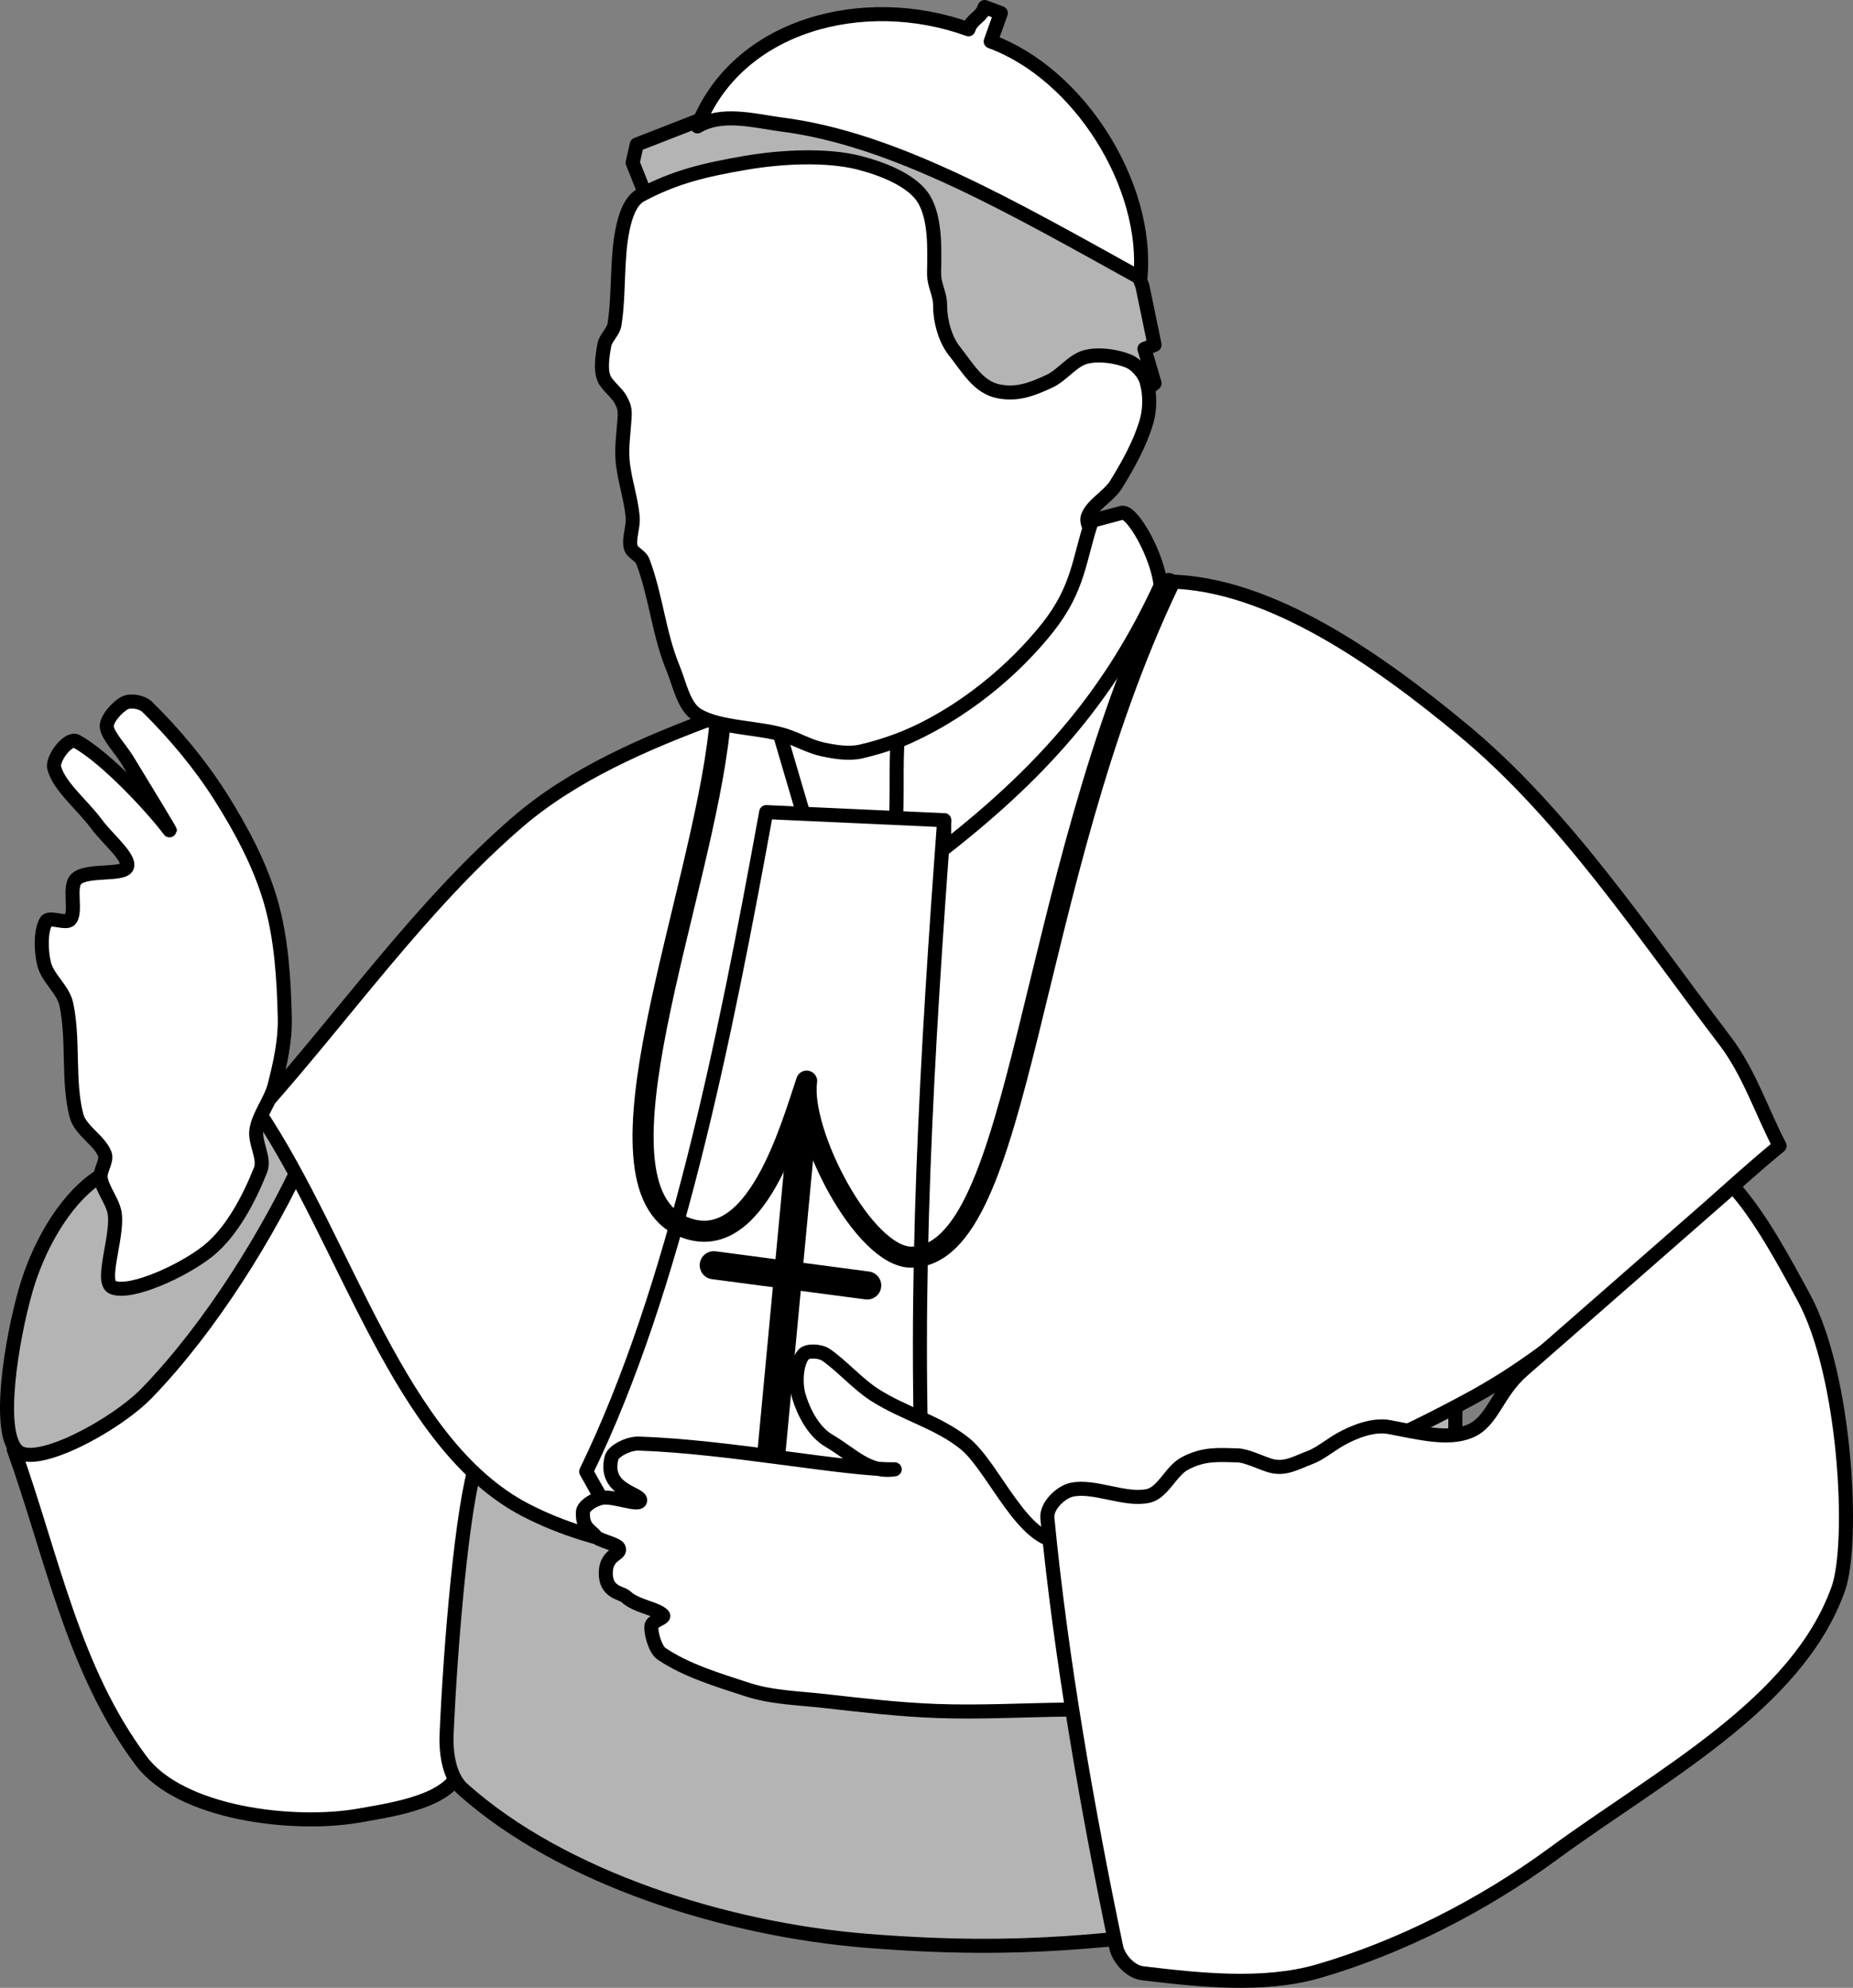
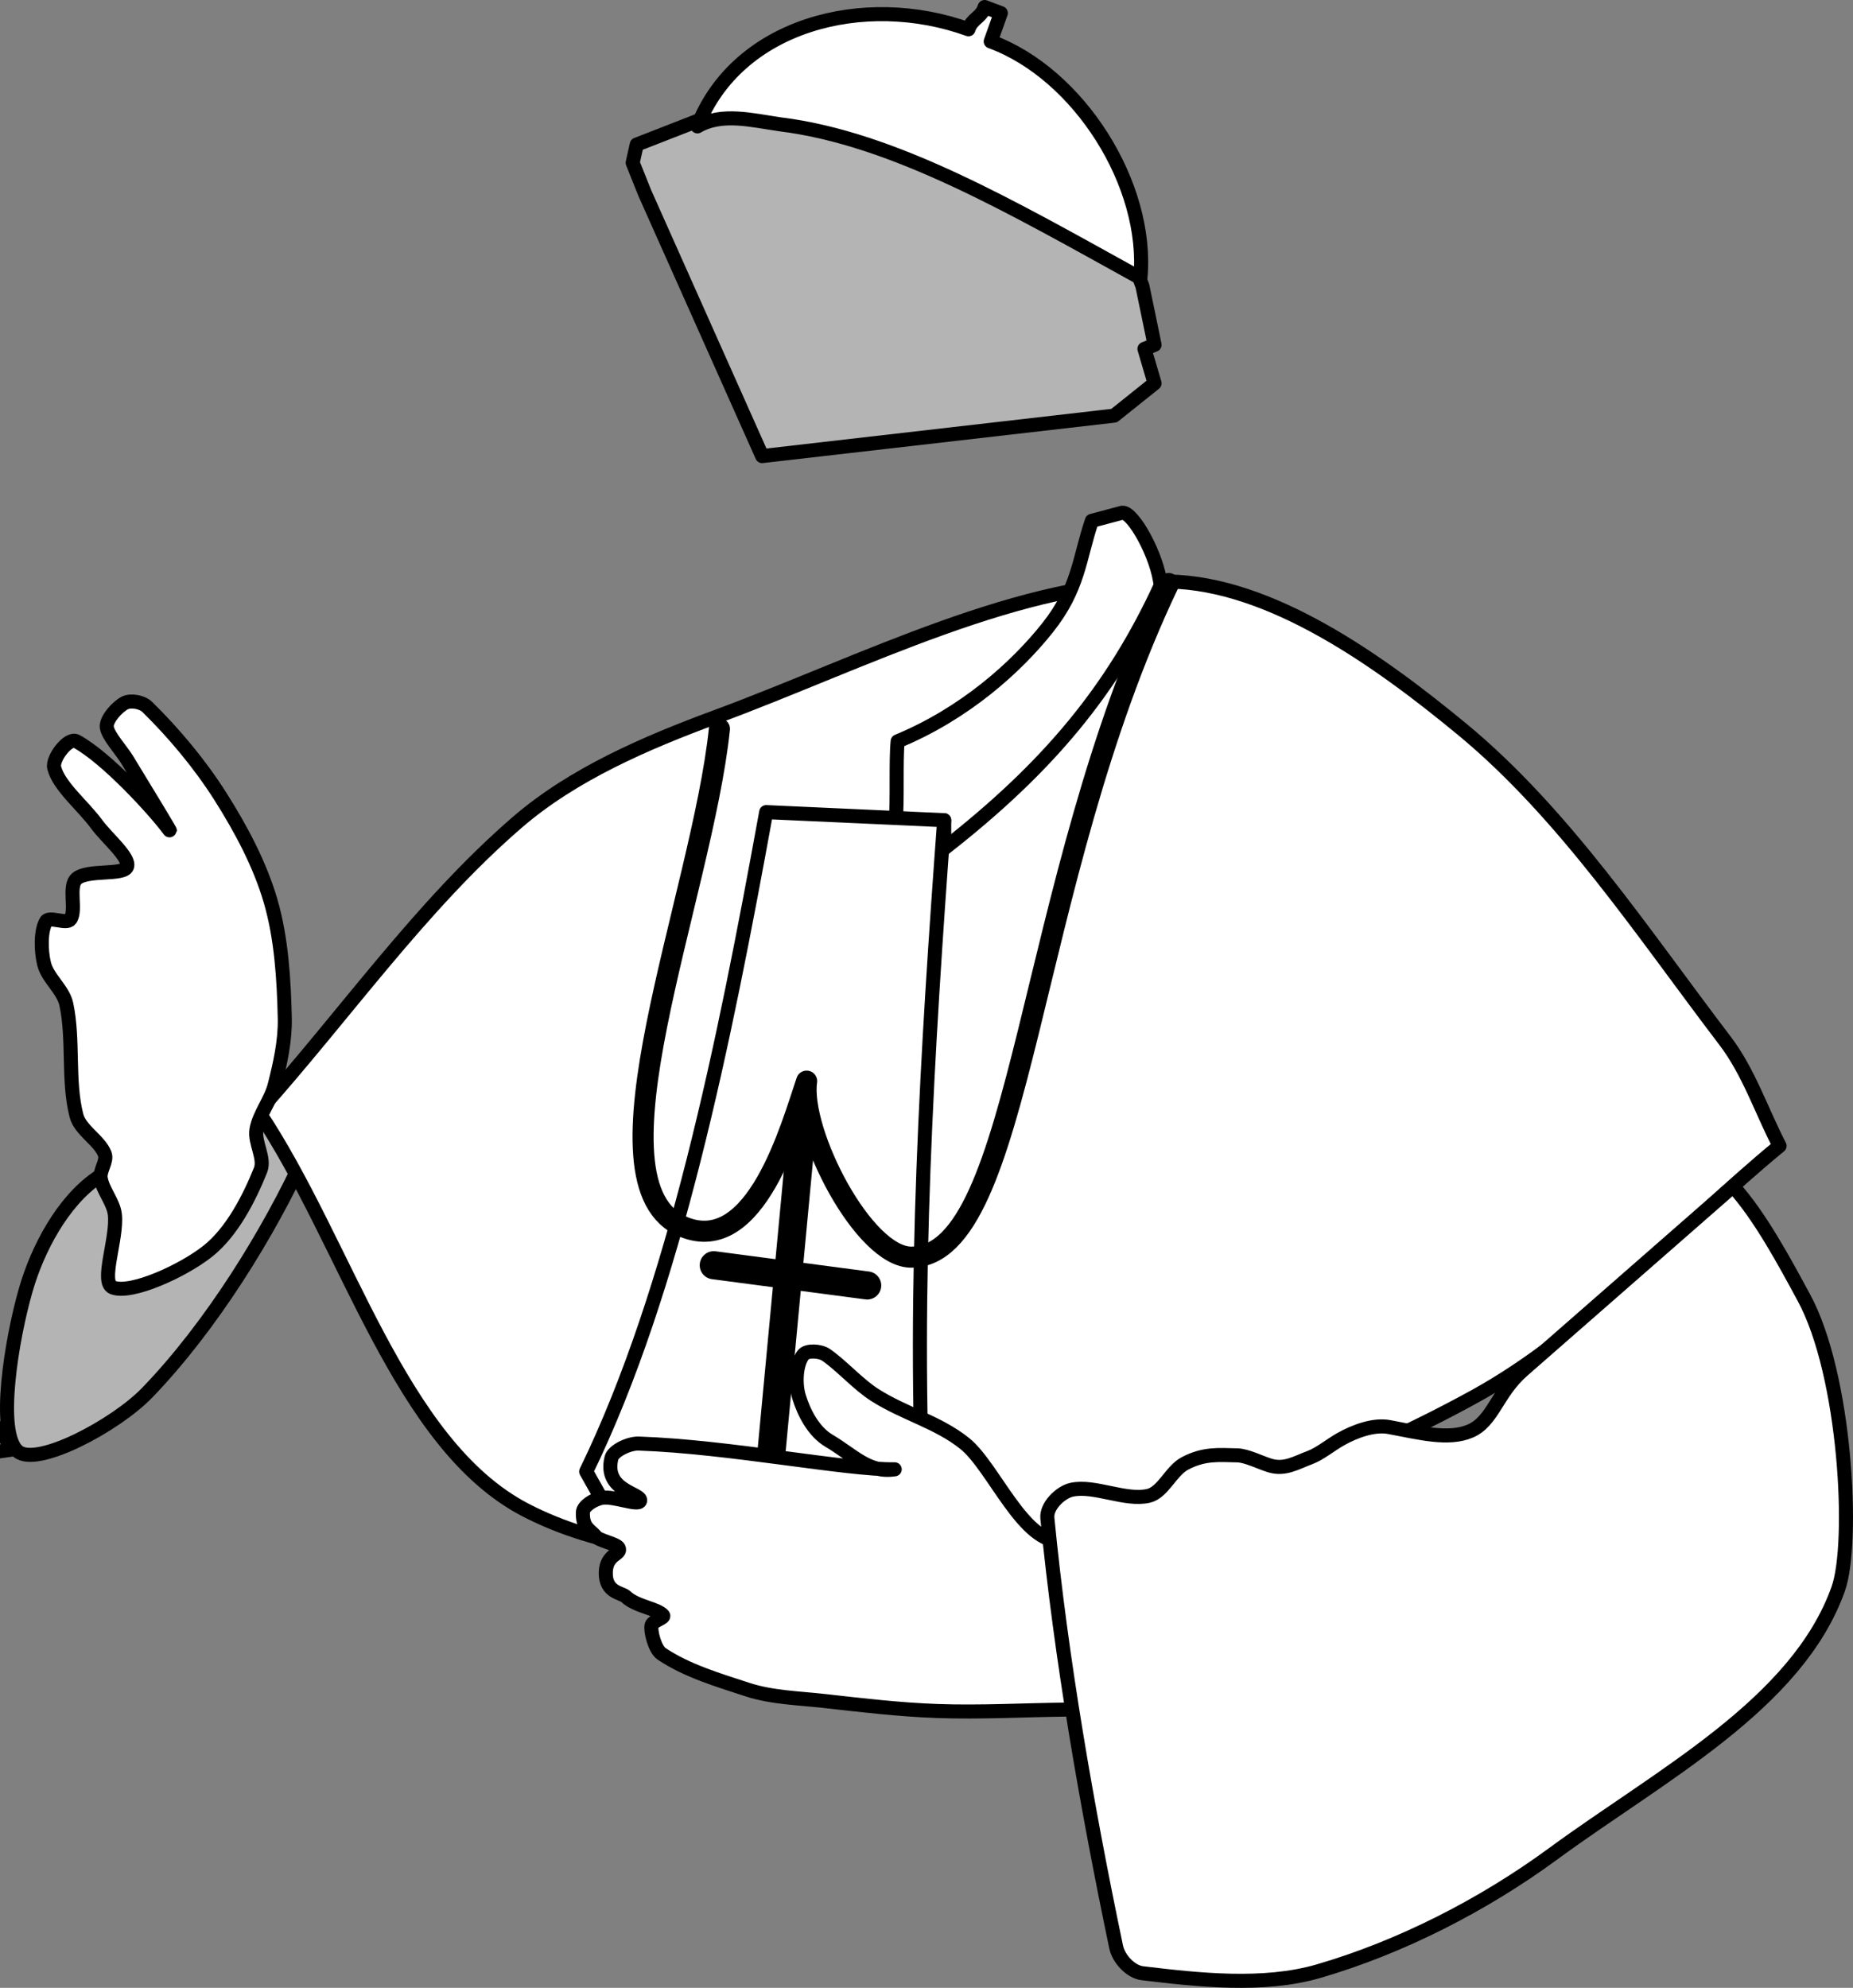
<svg xmlns="http://www.w3.org/2000/svg" id="svg1" viewBox="0 0 659.38 707.33" version="1.0">
  <rect x="0" y="0" width="659.38" height="707.33" fill="#808080" stroke="none" />
  <g id="g1798" stroke="#000" transform="translate(-99.483 -163.09)">
-     <path id="path1795" stroke-linejoin="round" d="m104.37 678.79c13.67 38.15 21.06 78.41 45.34 110.85 14.03 18.74 54.05 23.64 77.74 19.44 12.78-2.27 32.28-5.11 35.99-16.56 13.08-40.37 43.26-102.39 14.4-138.92l-70.54-89.25-102.93 114.44z" fill-rule="evenodd" stroke-linecap="round" stroke-width="5" fill="#fff" />
-     <path id="path1793" stroke-linejoin="round" d="m269.2 683.11c-5.25 15.55-9.41 64.98-10.8 97.17-0.29 6.68 0.93 15.12 5.76 19.44 35.46 31.7 93.87 49.99 143.96 53.98 57.54 4.59 86.68-0.73 129.56-5.04 26.46-2.65 78.25 10.85 78.45-15.83l1.44-191.46-328.22-18-20.15 59.74z" fill-rule="evenodd" stroke-linecap="round" stroke-width="5" fill="#b4b4b4" />
+     <path id="path1795" stroke-linejoin="round" d="m104.37 678.79l-70.54-89.25-102.93 114.44z" fill-rule="evenodd" stroke-linecap="round" stroke-width="5" fill="#fff" />
    <path id="path1794" fill-rule="evenodd" stroke-width="5" fill="#b4b4b4" d="m208.02 573.71c-12.71 27.88-33.38 61.37-56.15 84.93-11.3 11.71-39.33 26.59-46.06 20.87-7.671-6.51-2.28-39.72 2.88-57.58 4.2-14.53 13.05-31.13 25.19-39.59 17.13-11.93 43.03-19.31 62.62-21.59 5.13-0.6 13.68 8.21 11.52 12.96z" />
    <path id="path1786" stroke-linejoin="round" d="m191.46 558.59c30.71-34.31 57.77-73.28 92.13-102.93 19.87-17.14 45.68-28.24 70.54-37.43 52.4-19.36 108.98-49.07 161.23-48.22 36.29 0.59 74.94 28.24 104.37 52.54 36.55 30.17 64.39 72.56 93.58 110.85 8.48 11.13 12.95 24.95 19.43 37.43-36.23 29.75-68.24 67.06-108.69 89.25-43.53 23.88-93.99 43.07-143.23 48.95-63.29 7.55-142.97 18.07-194.35-8.64-45.07-23.44-63.34-94.53-95.01-141.8z" fill-rule="evenodd" stroke-linecap="round" stroke-width="5" fill="#fff" />
    <path id="path1783" stroke-linejoin="round" d="m328.94 231.81l-4.32-10.8 1.44-6.48 29.51-11.51 89.98-5.04 53.98 49.66 6.48 17.28 4.32 20.87-3.6 1.44 3.6 12.24-14.4 11.52-125.24 14.39-41.75-93.57z" fill-rule="evenodd" stroke-linecap="round" stroke-width="5" fill="#b4b4b4" />
-     <path id="path1788" stroke-linejoin="round" d="m377.14 424.81l10.18 34.61" stroke-linecap="round" stroke-width="5" fill="none" />
-     <path id="path1159" fill-rule="evenodd" stroke-width="5" fill="#fff" d="m347.66 417.51c-4.89-2.94-6.35-11-8.64-16.55-5.15-12.45-6.05-25.56-10.8-38.15-0.77-2.05-3.86-3.03-4.32-5.04-0.74-3.27 1.05-7.23 0.72-10.8-0.63-6.75-3.04-13.39-3.6-20.15-0.4-5 0.43-10.08 0.72-15.11 0.19-3.13-0.21-4.16-1.44-6.48-1.17-2.24-4.63-4.86-5.75-7.2-1.52-3.18-0.73-8.33 0-12.24 0.47-2.57 3.18-4.57 3.59-7.2 1.75-11.05 0.67-22.92 2.88-33.82 0.91-4.45 2.63-10.17 6.48-12.24 12.22-6.57 23.18-9.08 37.43-11.52 12.38-2.12 28.57-3 40.31 0 7.93 2.03 18.98 6.17 23.03 12.96 4.11 6.89 3.75 17.37 3.6 25.91-0.09 5.13 2.16 7.19 2.16 12.24 0 5.27 1.82 11.76 5.04 15.83 4.94 6.25 8.54 12.99 15.83 14.4 6.39 1.23 11.38-0.51 18-3.6 4.66-2.18 8.22-7.42 12.95-8.64 4.62-1.18 10.72-0.32 15.12 1.44 2.8 1.12 5.61 4.3 6.48 7.2 1.29 4.3 1.32 9.9 0 14.39-2.28 7.75-6.5 15.35-10.8 22.32-2.66 4.3-8.52 7.11-10.08 11.51-1.32 3.76 5.65 9.71 4.32 13.68-3.23 9.71-11.33 19.32-17.99 27.35-7.26 8.76-15.48 16.87-25.19 23.04-12.6 7.99-23.63 15.18-41.75 19.43-4.34 1.02-9.26 0.21-13.68-0.72-4.7-0.99-9.04-3.6-13.67-5.04-9.28-2.88-23.12-2.47-30.95-7.2z" />
    <path id="path1782" stroke-linejoin="round" d="m347.66 208.06c8.63-5.04 19.43-2.16 29.51-0.72 40.54 5.03 82.53 29.51 128.12 54.7 3.12-33.11-21.84-72.7-53.27-84.21l3.6-10.08-5.76-2.16c-1.19 3.84-4.55 4.08-5.75 7.92-37.19-13.44-82.3-1.68-96.45 34.55z" fill-rule="evenodd" stroke-linecap="round" stroke-width="5" fill="#fff" />
    <path id="path1784" stroke-linejoin="round" d="m488.01 348.41c3.6-0.96 7.2-1.92 10.8-2.88 3.84-0.48 12.72 15.6 13.68 25.92-17.04 36.95-39.83 64.54-77.02 93.57v-10.08c-6.72 0.48-10.56 0.24-17.28 0.72 0.72-7.44 0-21.35 0.72-28.79 23.76-9.84 41.99-26.15 53.27-40.31 11.27-14.15 11.27-24.71 15.83-38.15z" fill-rule="evenodd" stroke-linecap="round" stroke-width="5" fill="#fff" />
    <path id="path1785" stroke-linejoin="round" d="m372.13 452.06c21.11 0.96 42.23 1.92 63.34 2.88-6 81.34-11.28 166.99-7.2 248.33-37.91-1.68-75.82-3.36-113.72-5.04-2.16-3.84-4.32-7.68-6.48-11.52 31.43-64.54 49.18-152.83 64.06-234.65z" fill-rule="evenodd" stroke-linecap="round" stroke-width="5" fill="#fff" />
    <path id="path1787" stroke-linejoin="round" d="m355.49 422.43c-6.24 59.74-48.91 162.25-12.87 177.19 25.79 10.69 38.42-35.74 43.9-51.83-2.61 18.01 20.36 62.96 37.43 62.63 39.72-0.76 40.31-132.68 91.41-239.69" stroke-linecap="round" stroke-width="7.5" fill="none" />
    <path id="path1789" fill="none" stroke-width="10" stroke-linecap="round" d="m385.25 560.28l-11.13 118.27" />
    <path id="path1790" fill="none" stroke-width="10" stroke-linecap="round" d="m353.47 613.29l54.6 7.2" />
    <path id="path1791" stroke-linejoin="round" d="m417.86 685.91c-17.12 0.26-59.07-8.1-91.11-9.16-3.58-0.12-9.06 2.63-9.67 5.09-2.94 11.88 10.86 12.55 10.18 15.27-0.51 2.03-9.51-1.87-13.74-1.02-2.56 0.51-6.52 2.77-6.61 5.09-0.24 5.73 2.81 6.36 4.58 8.65 1.11 1.44 7.43 2.58 8.14 4.07 1.15 2.41-4.4 2-4.58 8.65-0.2 7.31 5.65 7.23 7.12 8.66 3.62 3.49 11.06 4.2 13.24 6.61 0.88 0.98-3.7 2.01-4.07 3.57-0.48 2 1.13 8.54 3.56 10.17 8.93 6.01 20.06 9.3 30.54 12.73 8.69 2.85 18.28 3.03 27.48 4.07 13.36 1.51 26.78 3.09 40.21 3.56 15.24 0.54 30.54-0.34 45.8-0.51 0 0 62.61-8.65 62.1-11.19-0.51-2.55-2.55-55.48-2.55-55.48l-61.07 6.62c-13.6 1.47-24.36-26.38-34.61-34.61-9.6-7.71-21.57-10.6-32.07-17.31-5.96-3.81-11.76-10.43-17.3-14.25-2.09-1.44-6.81-1.74-8.14 0-2.57 3.35-2.88 10.27-1.53 14.76 1.71 5.69 5.19 12.54 10.69 15.78 8.58 5.07 14.1 11.62 23.41 10.18z" fill-rule="evenodd" stroke-width="5" fill="#fff" />
    <path id="path1792" fill-rule="evenodd" stroke-width="5" fill="#fff" d="m472.18 703.27c4.86 49.93 14.08 102.87 24.47 152.59 0.89 4.26 5.17 8.86 9.36 9.36 19.81 2.38 43.06 4.96 62.62-0.72 29.15-8.47 58.64-23.51 83.49-41.75 38.25-28.07 86.88-53.24 101.49-94.29 5.8-16.29 2.76-76-12.23-103.65-6.8-12.54-15.6-29.03-25.2-39.59l-74.85 65.5c-9.3 8.14-10.59 18.15-18.72 21.6-7.71 3.27-17.8 0.63-28.79-1.44-5.56-1.05-12.37 1.57-17.27 4.32-3.26 1.81-7.47 5.24-10.8 6.47-5.07 1.89-9.07 4.51-14.4 2.88-3.31-1.01-8.26-3.52-11.51-3.6-6.82-0.16-11.96-0.7-18.72 2.88-4.99 2.65-7.75 10.31-12.95 11.52-8.24 1.91-19.27-3.94-27.35-2.16-3.92 0.86-9.06 5.79-8.64 10.08z" />
    <path id="path1796" stroke-linejoin="round" d="m139.64 621.21c-4.61-1.8 1.65-17.48 0.72-25.91-0.5-4.52-4.3-8.54-5.04-12.96-0.46-2.78 2.42-6.1 1.44-8.63-1.9-4.91-8.71-8.36-10.08-13.68-3.19-12.44-0.88-26.86-3.6-39.59-1.12-5.26-6.67-9.27-7.91-14.39-1.15-4.72-1.27-11.76 0.72-15.12 1.13-1.92 7.29 1.16 8.63-0.72 2.26-3.16-0.8-11.65 2.16-14.39 3.76-3.5 16.8-1.09 18-4.32 1.2-3.25-7.13-10.13-10.8-15.12-4.97-6.77-13.5-13.54-15.12-20.15-0.78-3.22 5.04-10.93 7.92-9.36 10.79 5.87 27.82 24.48 33.11 31.67 1.58 2.15-9.77-16.4-15.11-25.19-2.09-3.44-6.82-8.46-7.2-11.52-0.34-2.7 3.73-7.26 6.48-8.64 2.05-1.02 6.06-0.37 7.91 1.44 9.43 9.23 18.65 20.24 25.92 31.67 7.37 11.61 14.18 24.32 17.99 37.43 3.86 13.28 4.73 27.86 5.04 41.75 0.17 7.94-1.64 16.05-3.6 23.75-1.4 5.49-5.57 10.38-6.48 15.84-0.77 4.62 3.15 10.13 1.44 14.39-4.05 10.13-10.19 22.02-18.71 28.8-8.99 7.14-27.4 15.47-33.83 12.95z" fill-rule="evenodd" stroke-linecap="round" stroke-width="5" fill="#fff" />
  </g>
</svg>